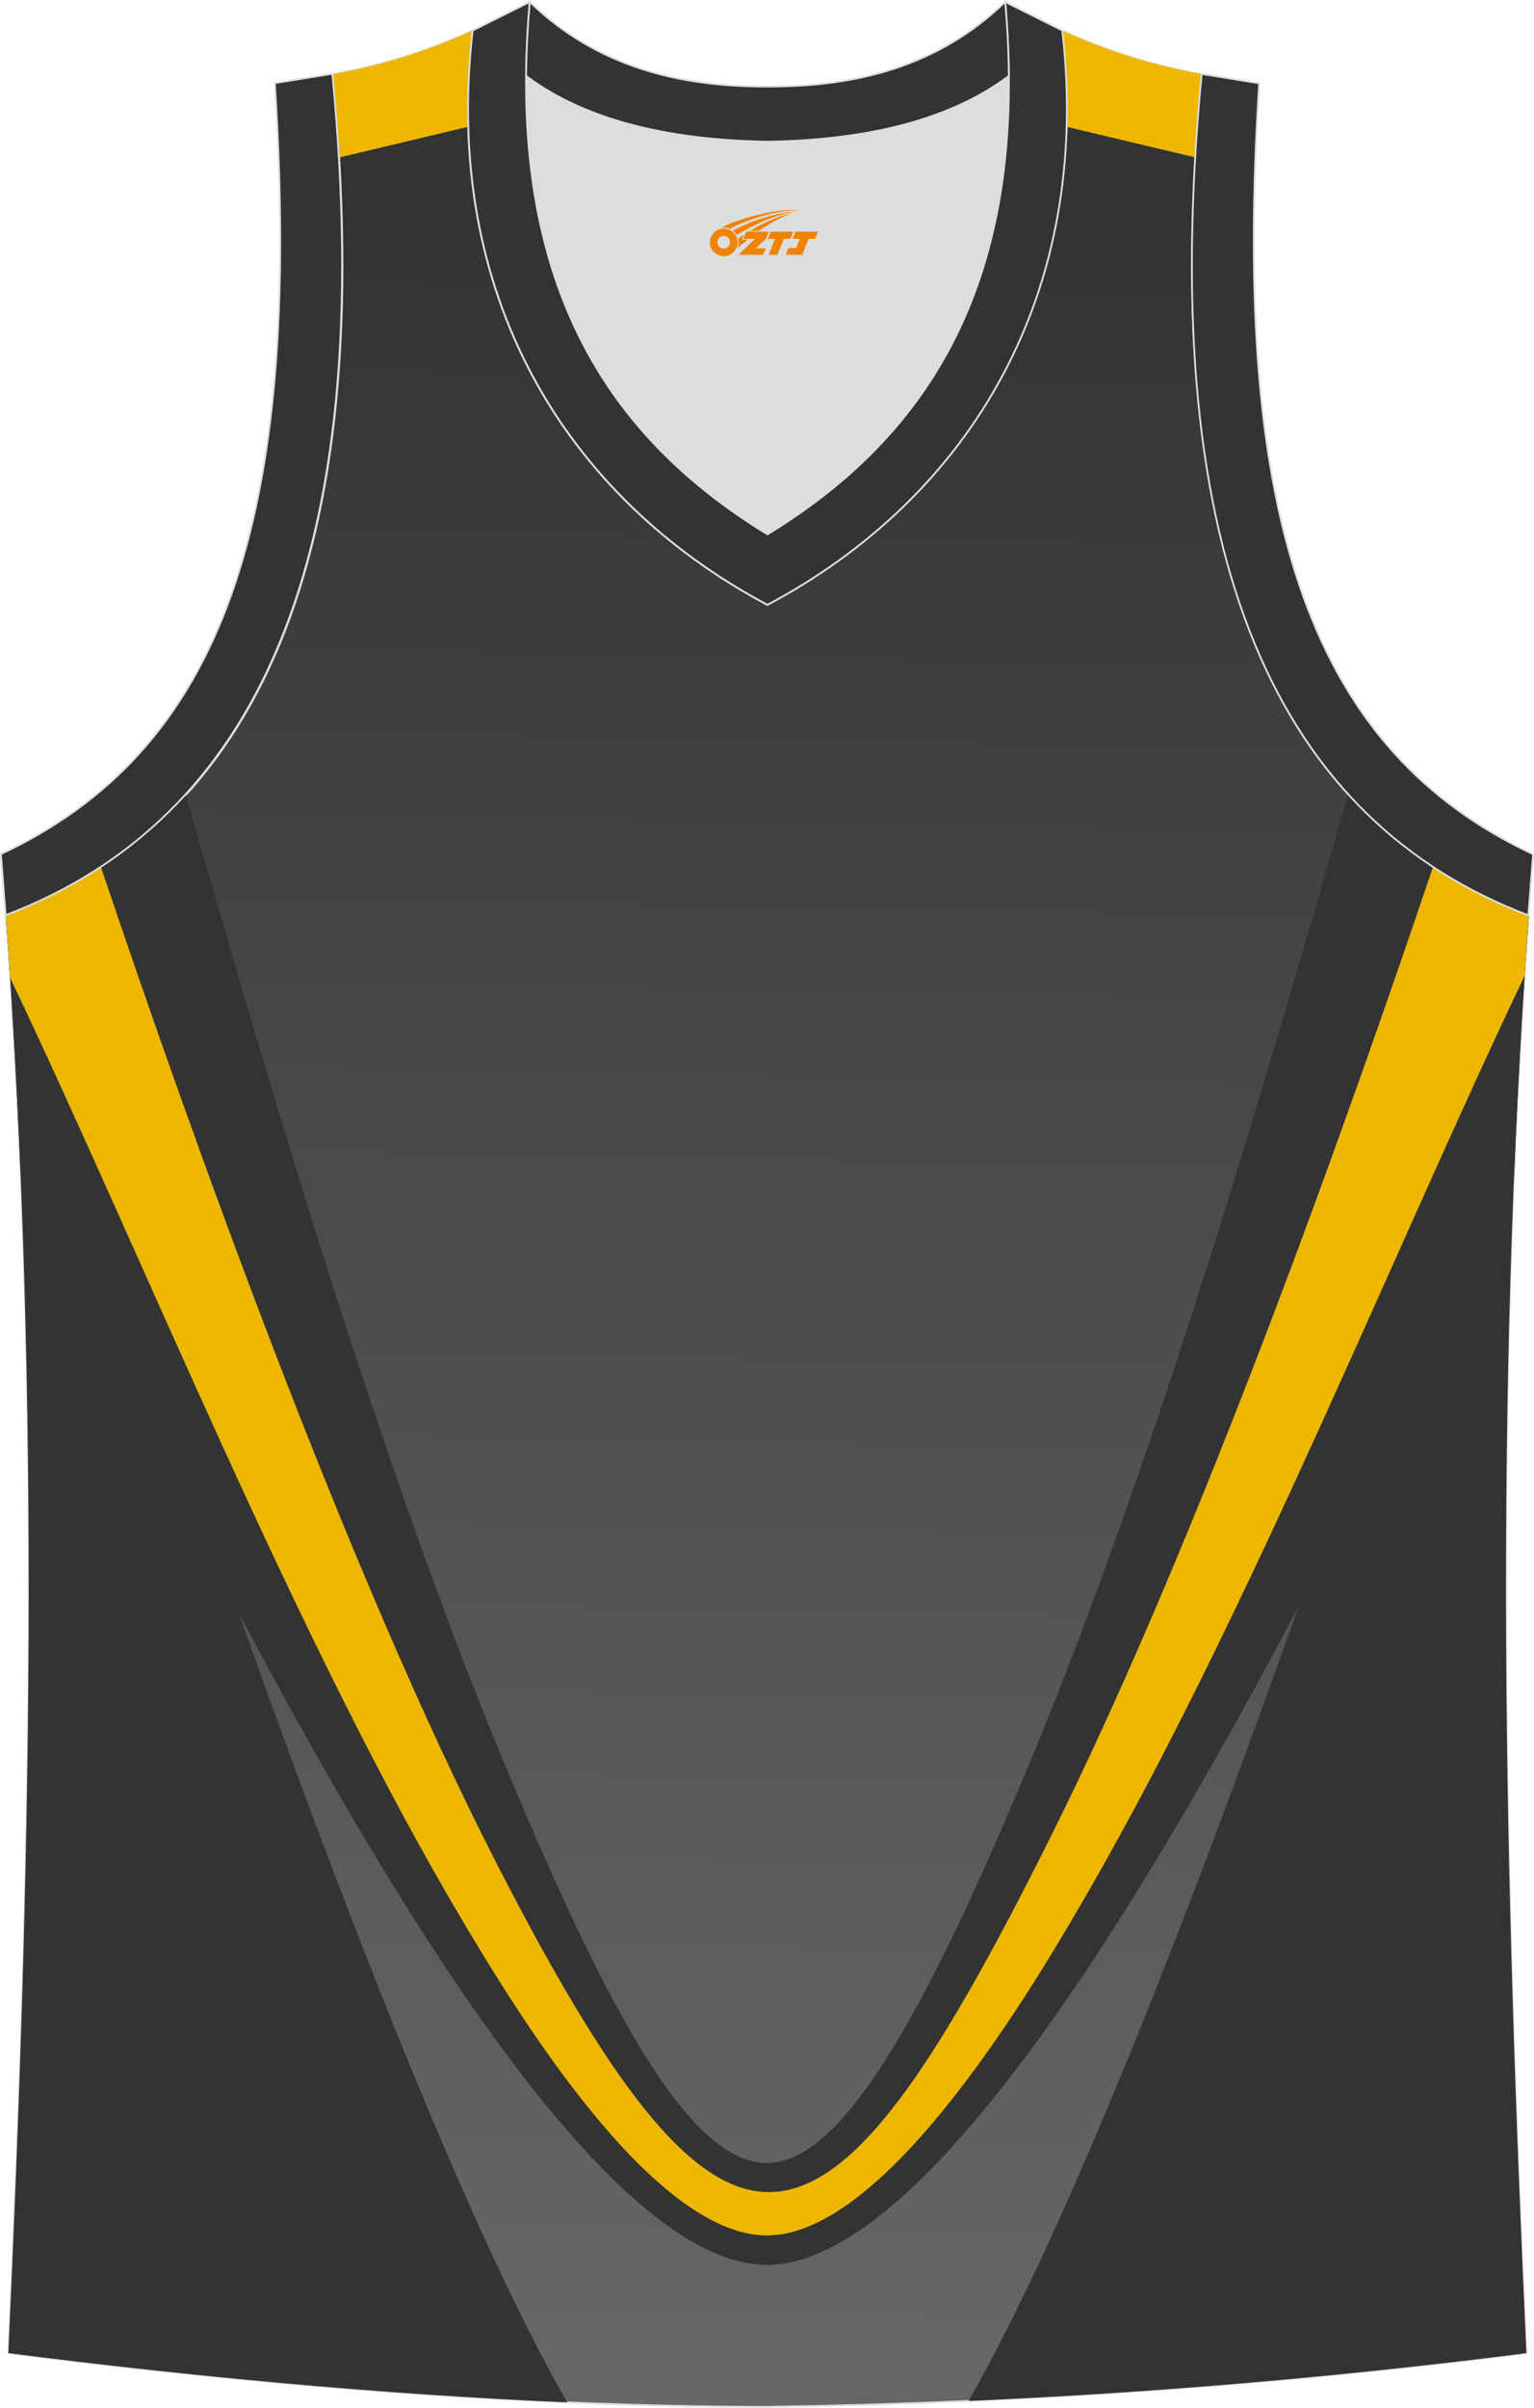
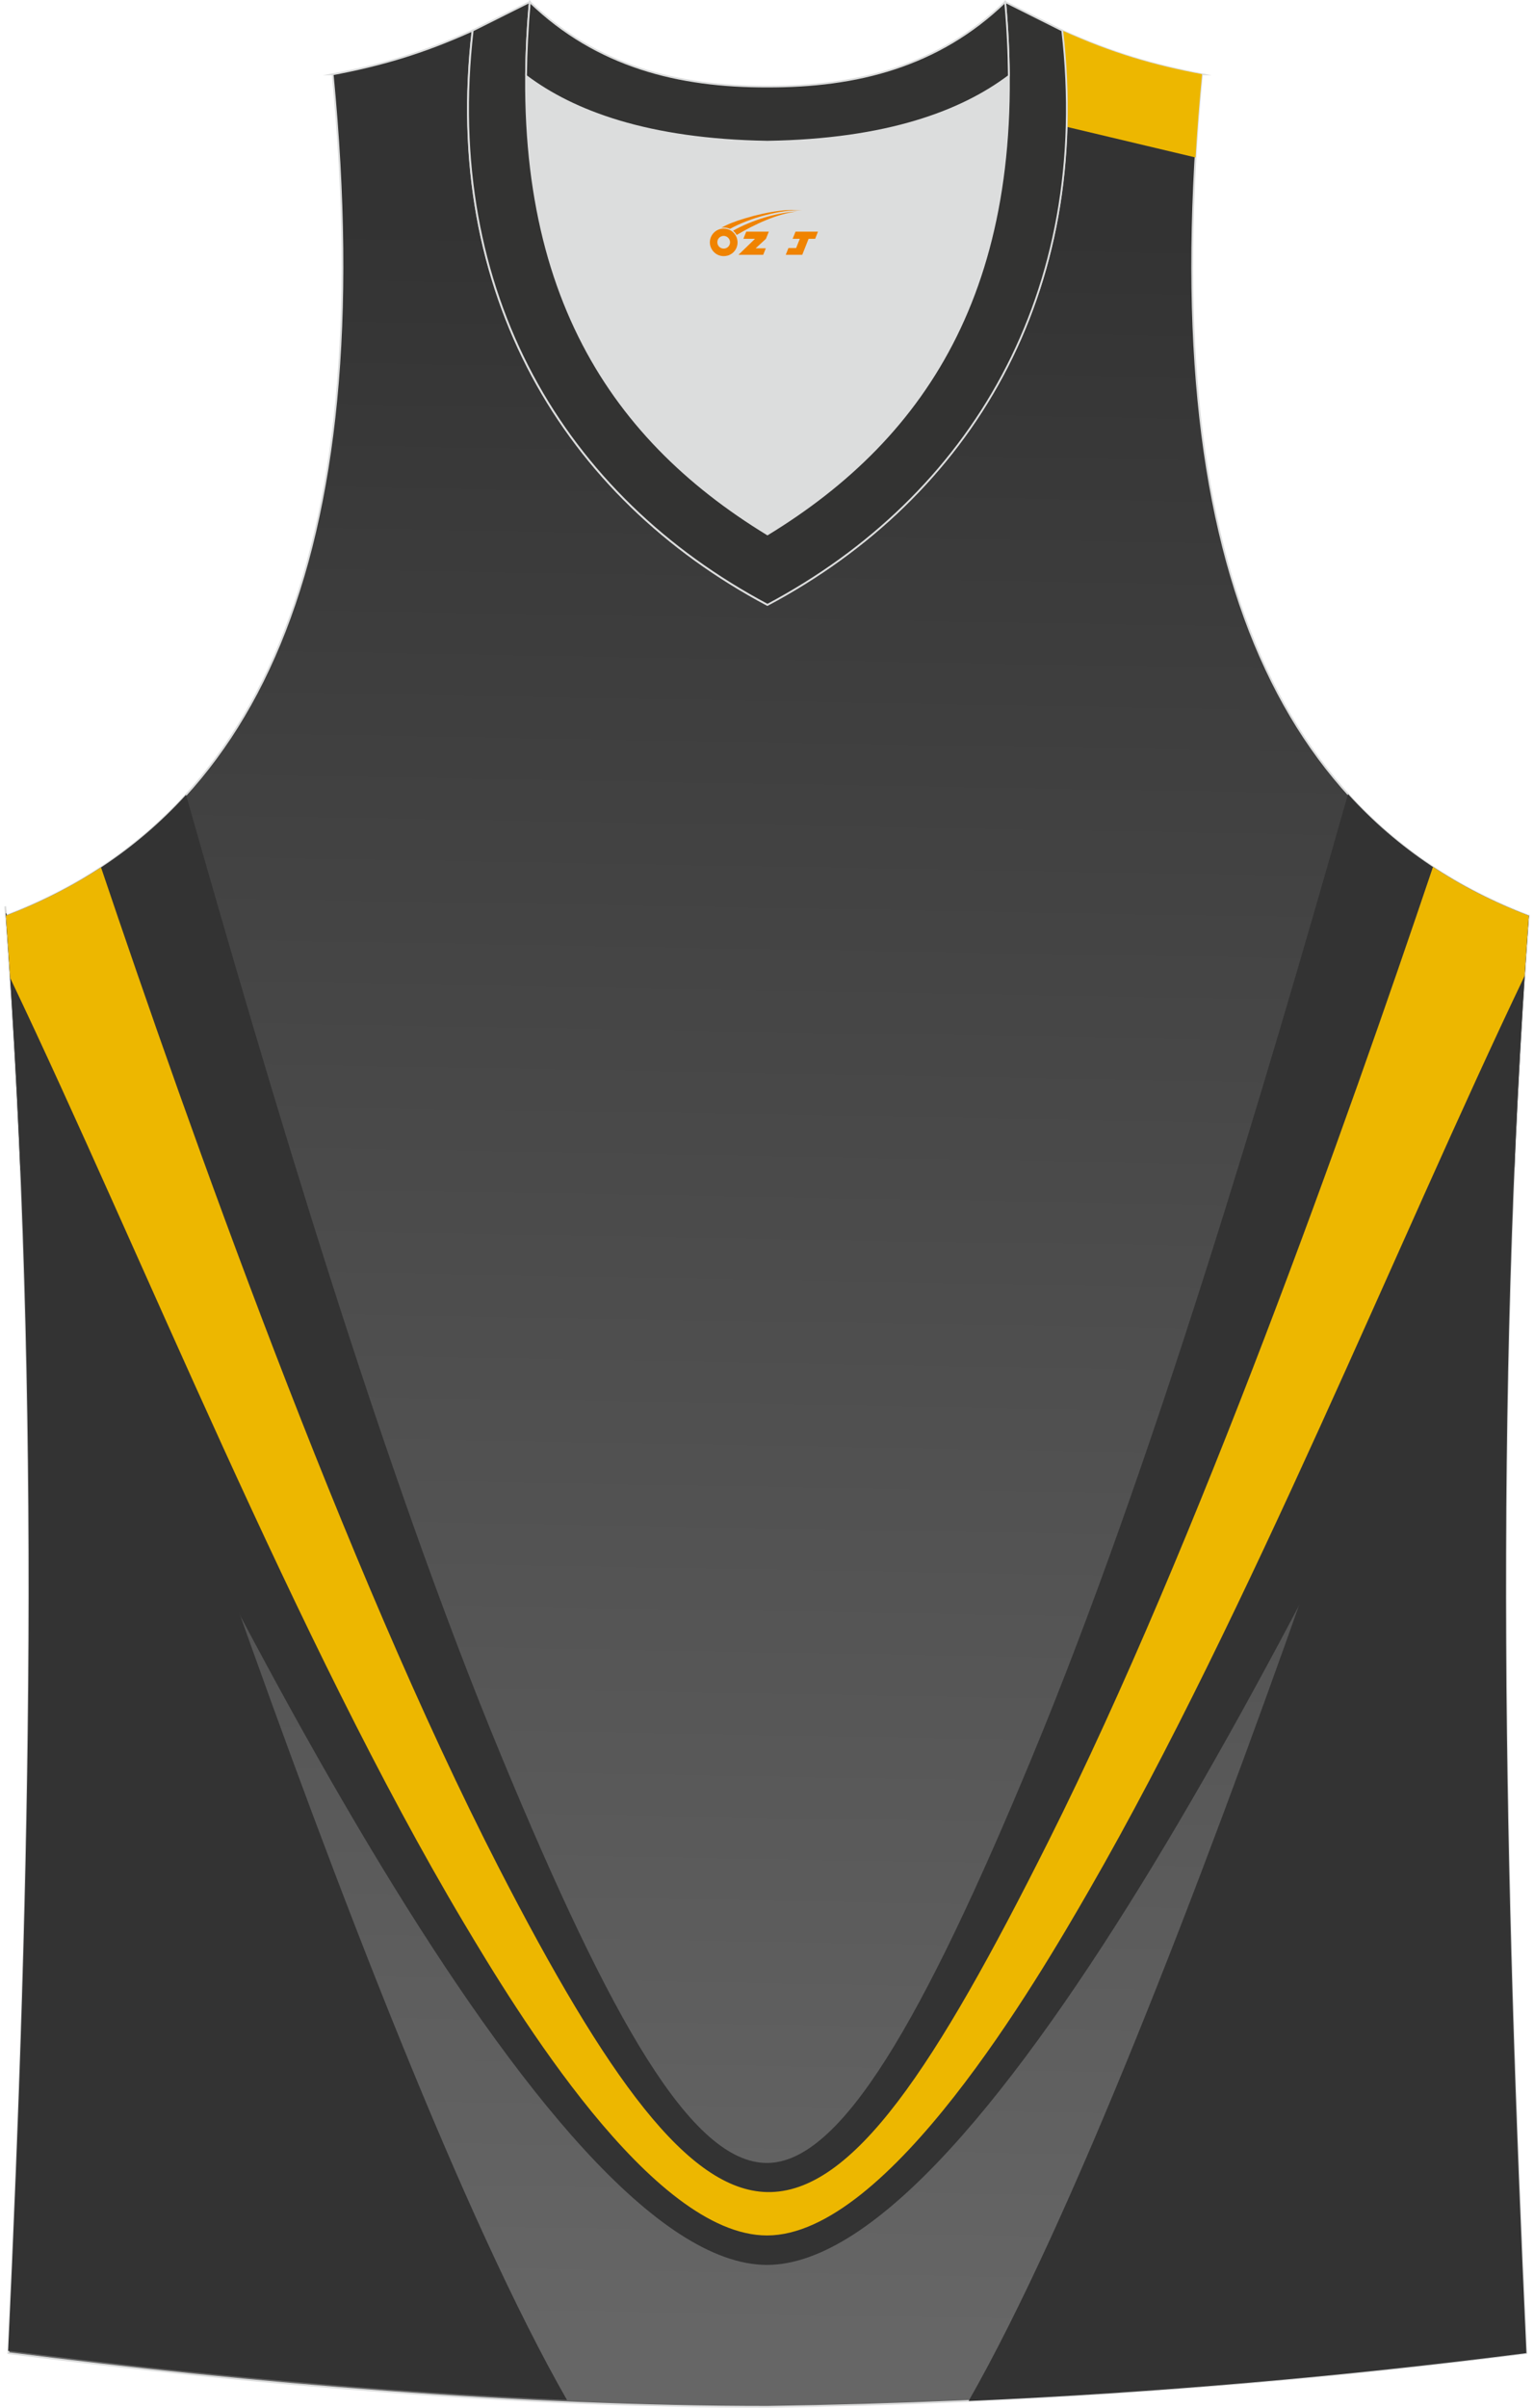
<svg xmlns="http://www.w3.org/2000/svg" version="1.1" id="图层_1" x="0px" y="0px" width="340.57px" height="534.36px" viewBox="0 0 340.57 534.36" enable-background="new 0 0 340.57 534.36" xml:space="preserve">
  <g>
    <linearGradient id="SVGID_1_" gradientUnits="userSpaceOnUse" x1="-1817.509" y1="423.296" x2="-1825.678" y2="-44.735" gradientTransform="matrix(1 0 0 -1 1992.971 473.403)">
      <stop offset="0" style="stop-color:#333333" />
      <stop offset="1" style="stop-color:#666666" />
    </linearGradient>
    <path fill="url(#SVGID_1_)" stroke="#DCDDDD" stroke-width="0.4" stroke-miterlimit="22.926" d="M170.34,534.16   c0.02,0,0.03,0,0.05,0H170.34L170.34,534.16L170.34,534.16z M170.39,534.16c57.65-0.83,113.48-4.91,168.49-11.91   c-4.81-104.47-7.38-209.79,0.52-319.02h-0.01c-54.79-20.88-83.05-77.61-72.53-186.74l0.02,0c-10.7-2.01-19.83-4.65-31.07-9.71   c6.73,58.28-20.29,103.43-65.45,127.46C125.2,110.21,98.18,65.06,104.91,6.78c-11.24,5.07-20.37,7.7-31.07,9.71l0.02,0   C84.38,125.61,56.12,182.34,1.33,203.22l-0.16-2.08c8.09,109.98,5.52,215.97,0.68,321.11C56.41,529.2,115.42,534.16,170.39,534.16z   " />
    <path fill="#EDB700" d="M236.78,28.14l28.65,6.81c0.35-5.99,0.83-12.14,1.44-18.47l0.02,0c-10.7-2.01-19.83-4.64-31.07-9.71   C236.66,14.11,236.97,21.24,236.78,28.14z" />
    <path fill="#333333" d="M339.34,203.2C328,239.6,260.54,453.09,215.05,532.86c42-1.85,83.14-5.43,123.83-10.61   c-4.81-104.47-7.38-209.79,0.52-319.02h-0.01L339.34,203.2z" />
-     <path fill="#333333" d="M1.28,202.67l0.01,0.03l0.04,0.52l0.11-0.04c11.34,36.38,78.97,250.46,124.48,329.99   c-41.51-1.78-83.99-5.81-124.07-10.92C6.67,417.6,9.23,312.1,1.28,202.67z" />
+     <path fill="#333333" d="M1.28,202.67l0.01,0.03l0.11-0.04c11.34,36.38,78.97,250.46,124.48,329.99   c-41.51-1.78-83.99-5.81-124.07-10.92C6.67,417.6,9.23,312.1,1.28,202.67z" />
    <path fill="#333333" d="M229.23,389.73c26.54-64.05,51.27-147.45,70.05-213.5c11.02,12.17,24.49,21.04,40.11,27h0.01   c-1.36,18.75-2.4,37.38-3.18,55.92c-40.98,87.7-117.32,243.45-165.95,243.52C121.71,502.59,45.56,347.37,4.53,259.6   c-0.81-19.37-1.91-38.85-3.36-58.45l0.16,2.08c15.56-5.93,28.97-14.75,39.97-26.83c18.77,66.02,43.48,149.34,70,213.34   c24.35,58.75,42.27,90.3,58.99,90.3C186.67,480.03,204.91,448.4,229.23,389.73z" />
    <path fill="#EDB700" d="M232.77,408.64c33.21-66.25,66.42-160.05,85.37-216.23c6.55,4.33,13.65,7.92,21.25,10.82h0.01   c-0.32,4.46-0.63,8.92-0.92,13.37c-28.05,58.64-60.99,140.91-96.63,202.81c-11.65,20.23-44.64,76.71-71.56,76.72   c-25.51,0.01-55.74-49.92-67.41-69.53C65.72,364.17,31.37,277.98,2.27,217.07c-0.34-5.3-0.71-10.61-1.1-15.93l0.16,2.08   c7.55-2.88,14.59-6.44,21.1-10.71c19.51,57.84,54.1,155.46,88.26,221.9c24.16,46.98,42.16,71.72,59.59,72.09   C189.37,486.91,207.77,458.51,232.77,408.64z" />
-     <path fill="#EDB700" d="M103.94,28.14L75.3,34.95c-0.35-5.99-0.82-12.14-1.44-18.47l-0.02,0c10.7-2.01,19.83-4.64,31.07-9.71   C104.06,14.11,103.75,21.24,103.94,28.14z" />
    <path fill="#DCDDDD" d="M170.39,31.46c26.58-0.42,43.13-6.73,53.54-14.56c0.02-0.06,0.03-0.11,0.05-0.17   c0.48,51.9-21.22,82.11-53.59,101.88c-32.37-19.76-54.07-49.97-53.59-101.88c0.02,0.06,0.03,0.12,0.05,0.17   C127.27,24.73,143.82,31.04,170.39,31.46z" />
-     <path fill="#333331" stroke="#DCDDDD" stroke-width="0.4" stroke-miterlimit="22.926" d="M1.25,203.11   C56.04,182.24,84.3,125.5,73.78,16.37l-12.77,2.08c6.33,98.14-12.06,148.24-60.81,171.1L1.25,203.11z" />
    <path fill="#333332" stroke="#DCDDDD" stroke-width="0.4" stroke-miterlimit="22.926" d="M117.62,0.43   c-5.55,62.03,17.15,96.41,52.77,118.16c35.62-21.75,58.32-56.13,52.77-118.16l12.68,6.34c6.73,58.28-20.29,103.43-65.45,127.46   c-45.16-24.02-72.18-69.18-65.45-127.46L117.62,0.43z" />
-     <path fill="#333331" stroke="#DCDDDD" stroke-width="0.4" stroke-miterlimit="22.926" d="M339.32,203.15   c-54.79-20.88-83.05-77.61-72.53-186.74l12.77,2.08c-6.33,98.14,12.07,148.24,60.81,171.1L339.32,203.15z" />
    <path fill="#333332" stroke="#DCDDDD" stroke-width="0.4" stroke-miterlimit="22.926" d="M117.62,0.43   c14.89,14.36,33.08,18.84,52.77,18.78c19.7,0.05,37.88-4.42,52.77-18.78c0.51,5.65,0.77,11.07,0.82,16.27   c-0.02,0.06-0.04,0.13-0.05,0.19c-10.42,7.83-26.96,14.15-53.54,14.56c-26.57-0.42-43.12-6.73-53.54-14.56   c-0.02-0.06-0.04-0.13-0.06-0.19C116.85,11.5,117.12,6.08,117.62,0.43z" />
  </g>
  <g id="图层_x0020_1">
    <path fill="#F08300" d="M157.78,54.81c0.416,1.136,1.472,1.984,2.752,2.032c0.144,0,0.304,0,0.448-0.016h0.016   c0.016,0,0.064,0,0.128-0.016c0.032,0,0.048-0.016,0.08-0.016c0.064-0.016,0.144-0.032,0.224-0.048c0.016,0,0.016,0,0.032,0   c0.192-0.048,0.4-0.112,0.576-0.208c0.192-0.096,0.4-0.224,0.608-0.384c0.672-0.56,1.104-1.408,1.104-2.352   c0-0.224-0.032-0.448-0.08-0.672l0,0C163.62,52.93,163.57,52.76,163.49,52.58C163.02,51.49,161.94,50.73,160.67,50.73C158.98,50.73,157.6,52.1,157.6,53.8C157.6,54.15,157.66,54.49,157.78,54.81L157.78,54.81L157.78,54.81z M162.08,53.83L162.08,53.83C162.05,54.61,161.39,55.21,160.61,55.17C159.82,55.14,159.23,54.49,159.26,53.7c0.032-0.784,0.688-1.376,1.472-1.344   C161.5,52.39,162.11,53.06,162.08,53.83L162.08,53.83z" />
-     <polygon fill="#F08300" points="176.11,51.41 ,175.47,53 ,174.03,53 ,172.61,56.55 ,170.66,56.55 ,172.06,53 ,170.48,53    ,171.12,51.41" />
    <path fill="#F08300" d="M178.08,46.68c-1.008-0.096-3.024-0.144-5.056,0.112c-2.416,0.304-5.152,0.912-7.616,1.664   C163.36,49.06,161.49,49.78,160.14,50.55C160.34,50.52,160.53,50.5,160.72,50.5c0.48,0,0.944,0.112,1.36,0.288   C166.18,48.47,173.38,46.42,178.08,46.68L178.08,46.68L178.08,46.68z" />
    <path fill="#F08300" d="M163.55,52.15c4-2.368,8.88-4.672,13.488-5.248c-4.608,0.288-10.224,2-14.288,4.304   C163.07,51.46,163.34,51.78,163.55,52.15C163.55,52.15,163.55,52.15,163.55,52.15z" />
    <polygon fill="#F08300" points="181.6,51.41 ,180.98,53 ,179.52,53 ,178.11,56.55 ,177.65,56.55 ,176.14,56.55 ,174.45,56.55    ,175.04,55.05 ,176.75,55.05 ,177.57,53 ,175.98,53 ,176.62,51.41" />
    <polygon fill="#F08300" points="170.69,51.41 ,170.05,53 ,167.76,55.11 ,170.02,55.11 ,169.44,56.55 ,163.95,56.55 ,167.62,53    ,165.04,53 ,165.68,51.41" />
-     <path fill="#F08300" d="M175.97,47.27c-3.376,0.752-6.464,2.192-9.424,3.952h1.888C170.86,49.65,173.2,48.22,175.97,47.27z    M165.17,52.09C164.54,52.47,164.48,52.52,163.87,52.93c0.064,0.256,0.112,0.544,0.112,0.816c0,0.496-0.112,0.976-0.32,1.392   c0.176-0.16,0.32-0.304,0.432-0.4c0.272-0.24,0.768-0.64,1.6-1.296l0.32-0.256H164.69l0,0L165.17,52.09L165.17,52.09L165.17,52.09z" />
  </g>
</svg>